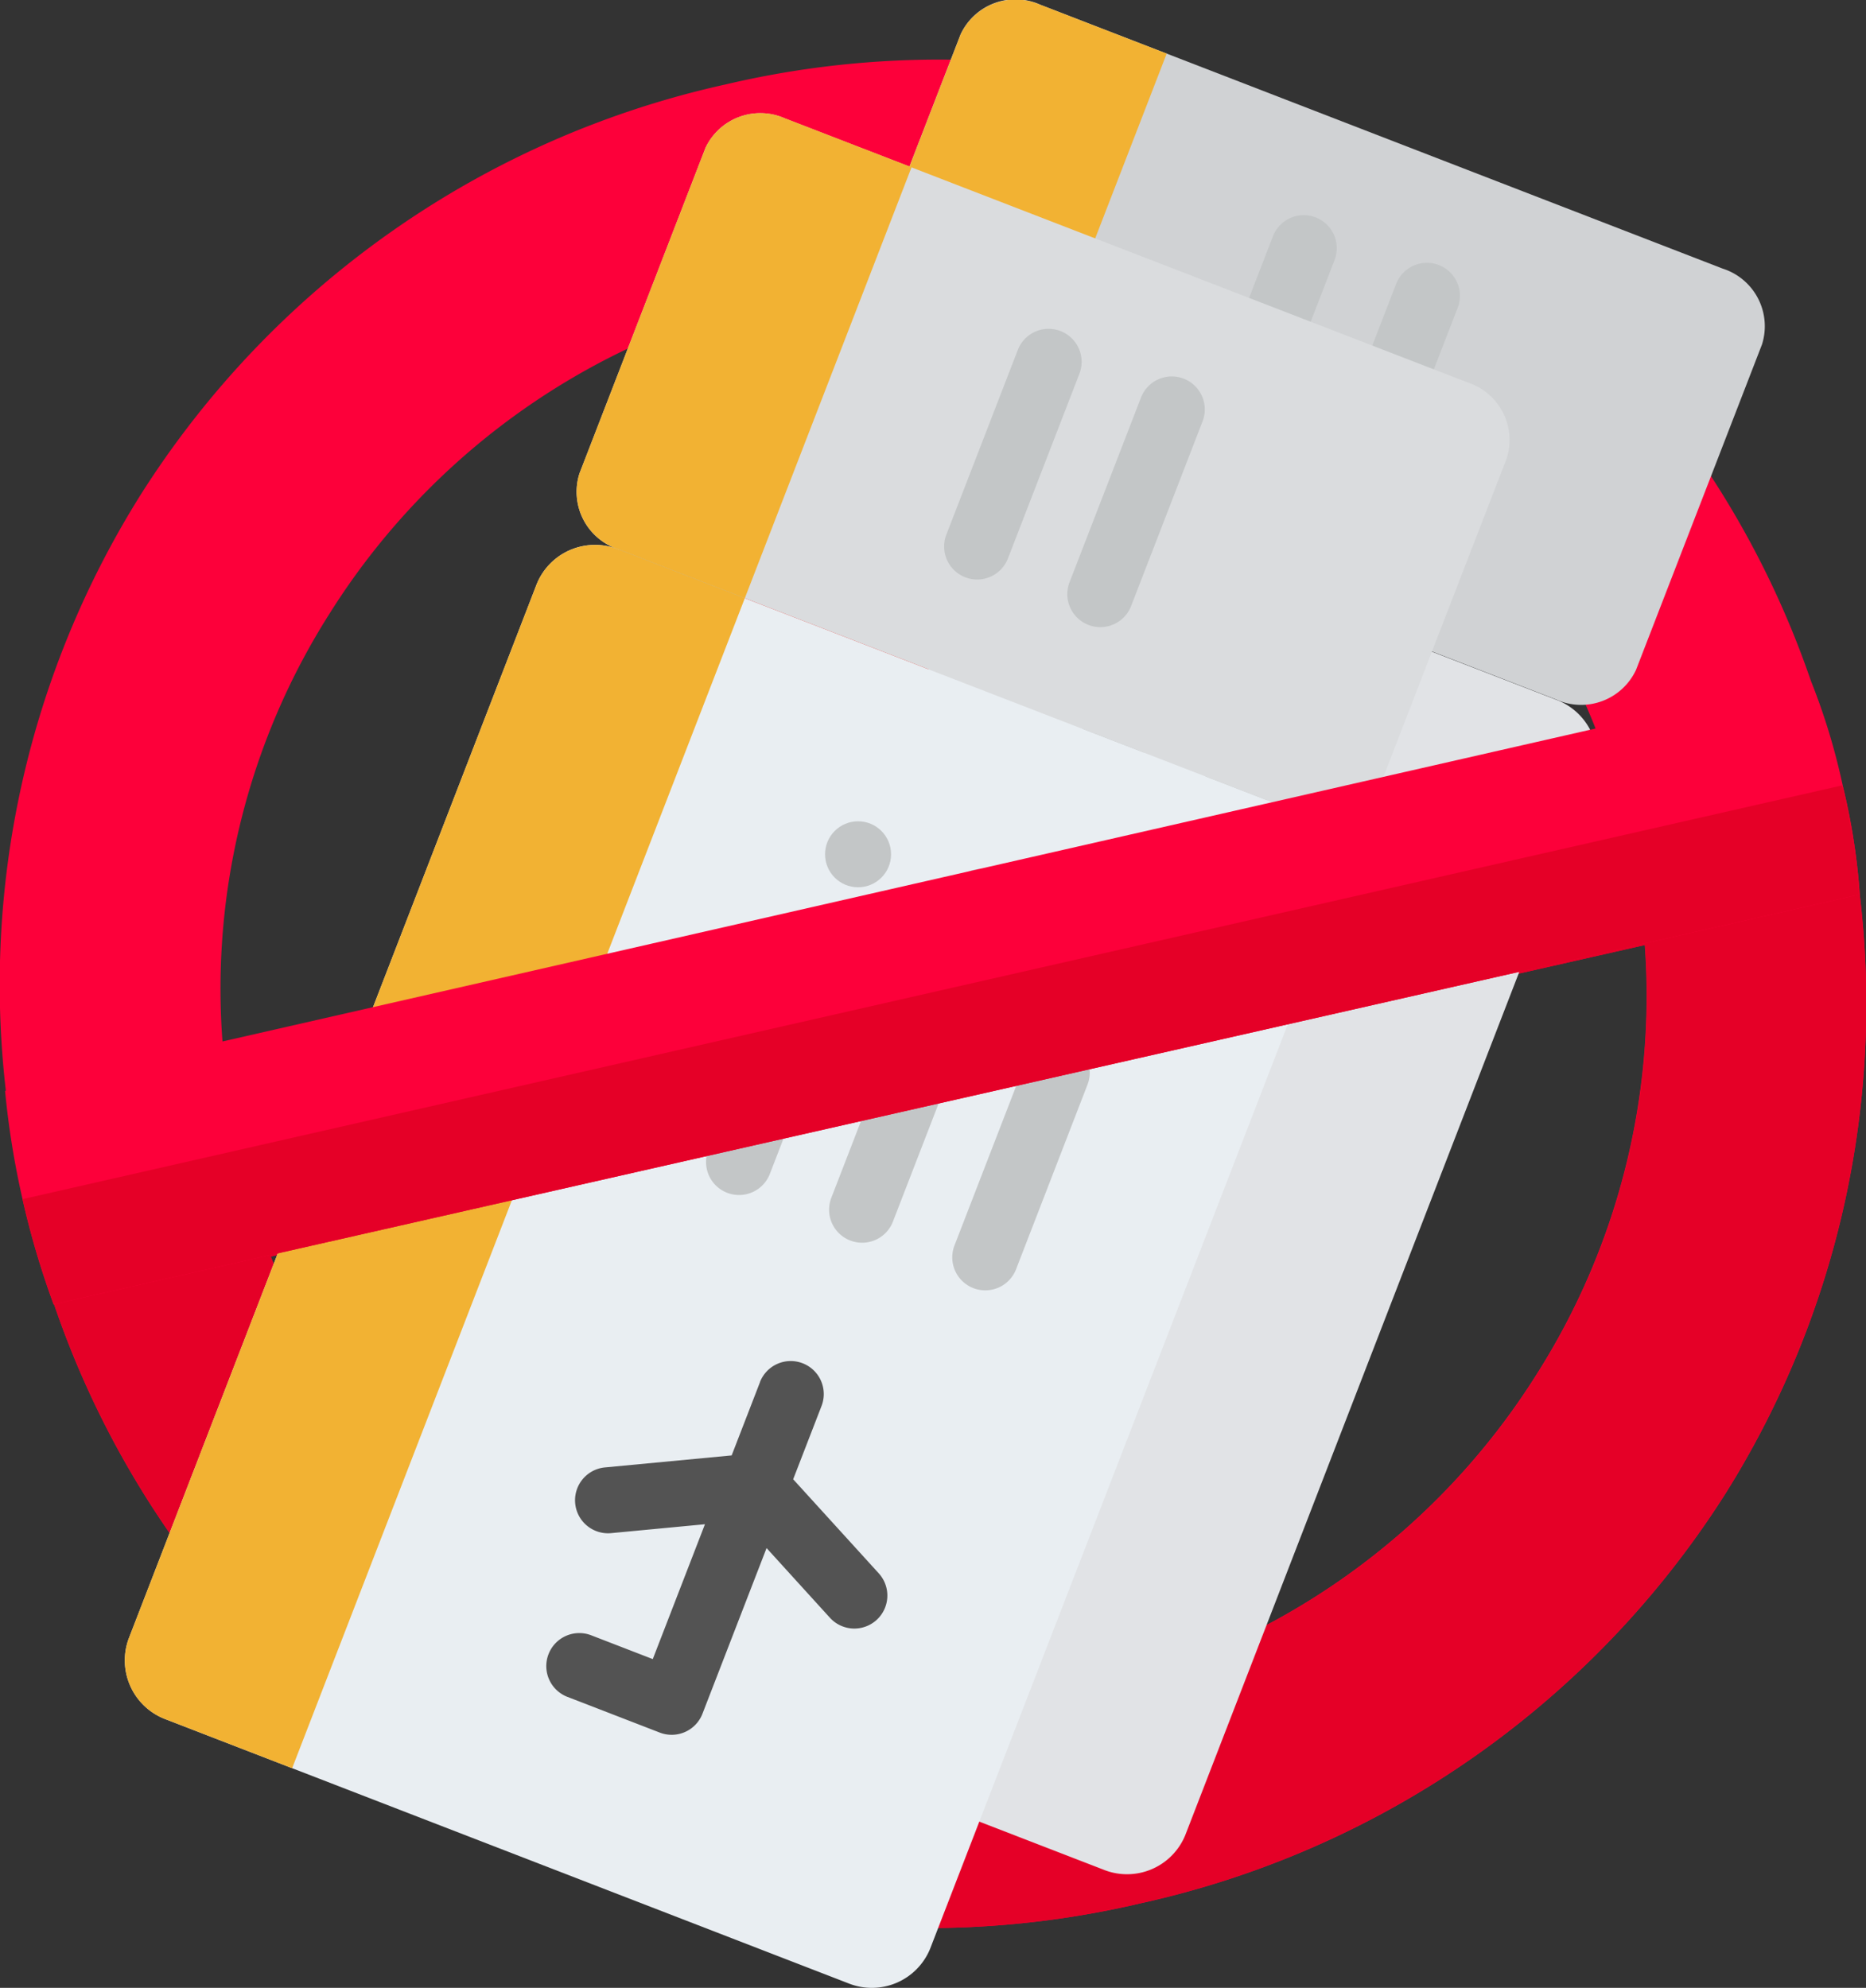
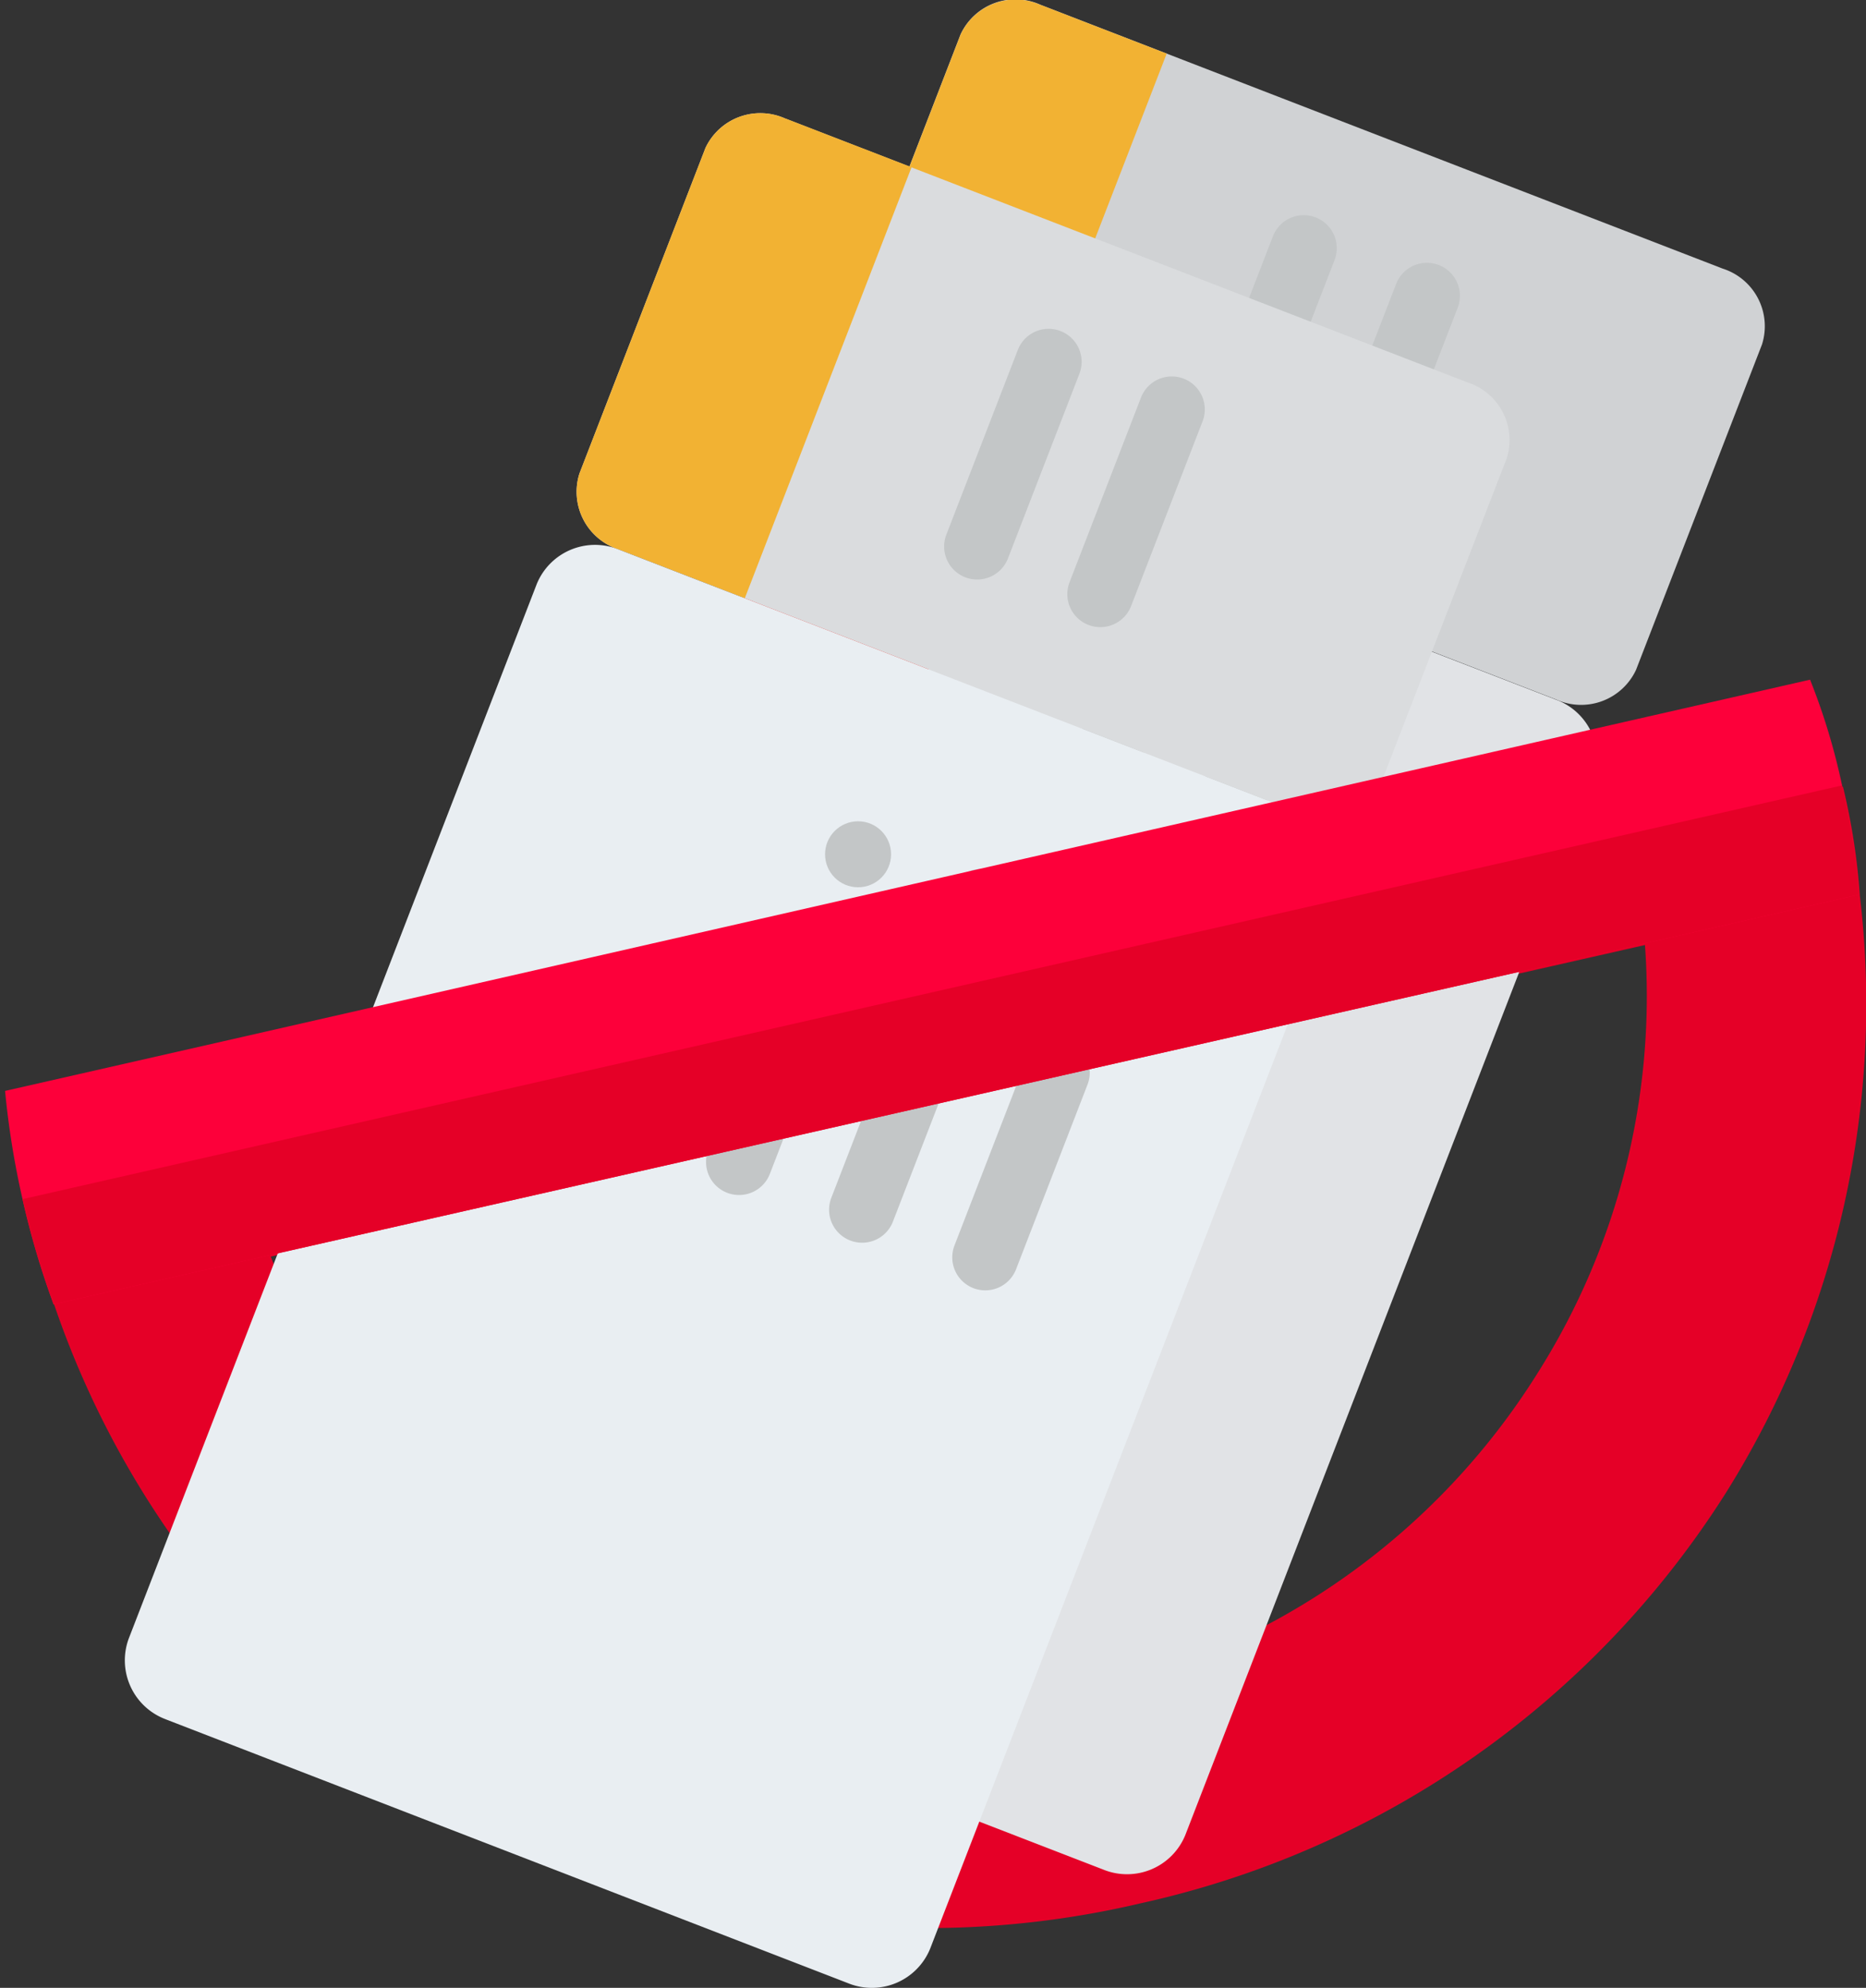
<svg xmlns="http://www.w3.org/2000/svg" id="Grupo_14305" data-name="Grupo 14305" width="64.792" height="69.038" viewBox="0 0 64.792 69.038">
  <rect x="0" y="0" width="64.792" height="69.038" fill="#333333" stroke="none" />
  <g id="Grupo_14295" data-name="Grupo 14295" transform="translate(0 2.083)">
-     <path id="Caminho_18652" data-name="Caminho 18652" d="M-1038.509,53.775a22.418,22.418,0,0,0-.586-3.792,22.489,22.489,0,0,0-1.111-3.672,31.988,31.988,0,0,0-13.151-16.67,32.267,32.267,0,0,0-24.51-4.064,32.268,32.268,0,0,0-20.343,14.263,32.012,32.012,0,0,0-4.67,20.751,29.4,29.4,0,0,0,.606,3.759A29.353,29.353,0,0,0-1101.195,68a32.013,32.013,0,0,0,13.184,16.691,32.267,32.267,0,0,0,24.51,4.064,32.268,32.268,0,0,0,20.343-14.263A31.987,31.987,0,0,0-1038.509,53.775Zm-53.142-9.807a24.745,24.745,0,0,1,15.469-10.98,24.745,24.745,0,0,1,18.7,3.211,24.51,24.51,0,0,1,9.816,11.809l-47.694,10.873A24.29,24.29,0,0,1-1091.651,43.968Zm26.465,37.376a24.744,24.744,0,0,1-18.7-3.211,24.289,24.289,0,0,1-9.8-11.841l47.706-10.82a24.506,24.506,0,0,1-3.745,14.892A24.743,24.743,0,0,1-1065.186,81.344Z" transform="translate(1103.09 -24.734)" fill="#fd003a" />
    <path id="Caminho_18653" data-name="Caminho 18653" d="M-1096.191,222.774a32.013,32.013,0,0,0,13.183,16.691,32.267,32.267,0,0,0,24.51,4.064,32.267,32.267,0,0,0,20.342-14.263,31.987,31.987,0,0,0,4.65-20.719,22.431,22.431,0,0,0-.586-3.792l-63.179,14.366A29.255,29.255,0,0,0-1096.191,222.774Zm55.222-12.529a24.509,24.509,0,0,1-3.745,14.893,24.743,24.743,0,0,1-15.469,10.98,24.744,24.744,0,0,1-18.7-3.211,24.29,24.29,0,0,1-9.8-11.841Z" transform="translate(1098.086 -179.507)" fill="#e50027" />
  </g>
  <g id="Grupo_14297" data-name="Grupo 14297" transform="translate(4.334 0)">
    <path id="Caminho_18654" data-name="Caminho 18654" d="M-1007.593,157.433l23.683,9.161a2.185,2.185,0,0,0,2.848-1.2l14.17-36.631a2.186,2.186,0,0,0-1.3-2.8l-23.683-9.161a2.186,2.186,0,0,0-2.847,1.2l-14.17,36.631a2.185,2.185,0,0,0,1.3,2.8Z" transform="translate(1017.885 -101.664)" fill="#e1e3e6" />
    <path id="Caminho_18655" data-name="Caminho 18655" d="M-892.824,11.082l-4.373,11.3a2.1,2.1,0,0,0,1.365,2.633l23.683,9.161a2.105,2.105,0,0,0,2.781-1.029l4.373-11.3a2.1,2.1,0,0,0-1.365-2.633l-23.683-9.161a2.1,2.1,0,0,0-2.781,1.029Z" transform="translate(921.842 -9.885)" fill="#d0d2d4" />
    <path id="Caminho_18656" data-name="Caminho 18656" d="M-991.877,116.8l4.377,1.693-15.718,40.635-4.377-1.693a2.186,2.186,0,0,1-1.3-2.8L-994.724,118a2.186,2.186,0,0,1,2.847-1.2Z" transform="translate(1017.887 -101.664)" fill="#eb423f" />
    <path id="Caminho_18657" data-name="Caminho 18657" d="M-890.046,10.053l4.377,1.693-5.789,14.966-4.377-1.693a2.1,2.1,0,0,1-1.364-2.632l4.373-11.3a2.106,2.106,0,0,1,2.781-1.029Z" transform="translate(921.845 -9.884)" fill="#f2b233" />
-     <path id="Caminho_18658" data-name="Caminho 18658" d="M-860.457,217.151l-2.481,6.414a1.146,1.146,0,0,1-1.482.656,1.146,1.146,0,0,1-.655-1.483l2.481-6.414a1.146,1.146,0,0,1,1.482-.656A1.146,1.146,0,0,1-860.457,217.151Z" transform="translate(894.191 -186.739)" fill="#c3c6c7" />
+     <path id="Caminho_18658" data-name="Caminho 18658" d="M-860.457,217.151l-2.481,6.414a1.146,1.146,0,0,1-1.482.656,1.146,1.146,0,0,1-.655-1.483l2.481-6.414a1.146,1.146,0,0,1,1.482-.656A1.146,1.146,0,0,1-860.457,217.151" transform="translate(894.191 -186.739)" fill="#c3c6c7" />
    <path id="Caminho_18659" data-name="Caminho 18659" d="M-801.492,64.718l-2.481,6.414a1.146,1.146,0,0,1-1.483.656,1.146,1.146,0,0,1-.656-1.483l2.481-6.414a1.146,1.146,0,0,1,1.483-.655A1.146,1.146,0,0,1-801.492,64.718Z" transform="translate(843.497 -55.686)" fill="#c3c6c7" />
    <path id="Caminho_18660" data-name="Caminho 18660" d="M-771.005,76.511l-2.481,6.414a1.146,1.146,0,0,1-1.483.656,1.146,1.146,0,0,1-.655-1.482l2.481-6.414a1.146,1.146,0,0,1,1.483-.655A1.146,1.146,0,0,1-771.005,76.511Z" transform="translate(817.286 -65.825)" fill="#c3c6c7" />
    <ellipse id="Elipse_367" data-name="Elipse 367" cx="1.146" cy="1.146" rx="1.146" ry="1.146" transform="translate(33.174 24.576)" fill="#c3c6c7" />
    <path id="Caminho_18661" data-name="Caminho 18661" d="M-829.97,228.944l-2.481,6.414a1.146,1.146,0,0,1-1.482.656,1.146,1.146,0,0,1-.656-1.483l2.481-6.414a1.146,1.146,0,0,1,1.483-.656A1.146,1.146,0,0,1-829.97,228.944Z" transform="translate(867.981 -196.878)" fill="#c3c6c7" />
    <ellipse id="Elipse_368" data-name="Elipse 368" cx="1.146" cy="1.146" rx="1.146" ry="1.146" transform="translate(37.449 26.23)" fill="#c3c6c7" />
    <path id="Caminho_18662" data-name="Caminho 18662" d="M-1070.758,185.572l23.683,9.161a2.186,2.186,0,0,0,2.847-1.2l14.17-36.632a2.185,2.185,0,0,0-1.3-2.8l-23.683-9.161a2.186,2.186,0,0,0-2.847,1.2l-14.17,36.631a2.185,2.185,0,0,0,1.3,2.8Z" transform="translate(1072.191 -125.856)" fill="#e9eef2" />
    <path id="Caminho_18663" data-name="Caminho 18663" d="M-955.989,39.221l-4.373,11.3A2.1,2.1,0,0,0-959,53.158l23.683,9.161a2.1,2.1,0,0,0,2.781-1.029l4.373-11.3a2.105,2.105,0,0,0-1.365-2.633l-23.683-9.161a2.105,2.105,0,0,0-2.781,1.029Z" transform="translate(976.148 -34.077)" fill="#dadcde" />
-     <path id="Caminho_18664" data-name="Caminho 18664" d="M-1055.039,144.938l4.377,1.693-15.718,40.635-4.378-1.693a2.186,2.186,0,0,1-1.3-2.8l14.17-36.631a2.186,2.186,0,0,1,2.847-1.2Z" transform="translate(1072.19 -125.857)" fill="#f2b233" />
    <path id="Caminho_18665" data-name="Caminho 18665" d="M-953.208,38.192l4.377,1.693-5.789,14.966L-959,53.157a2.1,2.1,0,0,1-1.364-2.632l4.373-11.3a2.105,2.105,0,0,1,2.781-1.029Z" transform="translate(976.148 -34.077)" fill="#f2b233" />
    <g id="Grupo_14296" data-name="Grupo 14296" transform="translate(20.179 11.419)">
      <path id="Caminho_18666" data-name="Caminho 18666" d="M-923.621,245.29-926.1,251.7a1.146,1.146,0,0,1-1.483.656,1.146,1.146,0,0,1-.655-1.482l2.481-6.414a1.146,1.146,0,0,1,1.483-.656A1.146,1.146,0,0,1-923.621,245.29Z" transform="translate(928.318 -222.35)" fill="#c3c6c7" />
      <path id="Caminho_18667" data-name="Caminho 18667" d="M-864.657,92.857l-2.481,6.414a1.146,1.146,0,0,1-1.483.656,1.146,1.146,0,0,1-.656-1.482l2.481-6.414a1.146,1.146,0,0,1,1.482-.656A1.146,1.146,0,0,1-864.657,92.857Z" transform="translate(877.624 -91.297)" fill="#c3c6c7" />
      <path id="Caminho_18668" data-name="Caminho 18668" d="M-834.17,104.65l-2.481,6.414a1.146,1.146,0,0,1-1.483.656,1.146,1.146,0,0,1-.655-1.482l2.481-6.414a1.146,1.146,0,0,1,1.483-.656A1.146,1.146,0,0,1-834.17,104.65Z" transform="translate(851.413 -101.436)" fill="#c3c6c7" />
      <ellipse id="Elipse_369" data-name="Elipse 369" cx="1.146" cy="1.146" rx="1.146" ry="1.146" transform="translate(4.135 17.104)" fill="#c3c6c7" />
      <path id="Caminho_18669" data-name="Caminho 18669" d="M-893.135,257.083l-2.481,6.414a1.146,1.146,0,0,1-1.483.655,1.146,1.146,0,0,1-.656-1.482l2.481-6.414a1.146,1.146,0,0,1,1.482-.656A1.146,1.146,0,0,1-893.135,257.083Z" transform="translate(902.107 -232.489)" fill="#c3c6c7" />
      <ellipse id="Elipse_370" data-name="Elipse 370" cx="1.146" cy="1.146" rx="1.146" ry="1.146" transform="translate(8.411 18.758)" fill="#c3c6c7" />
      <path id="Caminho_18670" data-name="Caminho 18670" d="M-862.648,268.876l-2.481,6.414a1.146,1.146,0,0,1-1.483.655,1.146,1.146,0,0,1-.655-1.482l2.481-6.414a1.146,1.146,0,0,1,1.483-.656A1.146,1.146,0,0,1-862.648,268.876Z" transform="translate(875.896 -242.628)" fill="#c3c6c7" />
      <ellipse id="Elipse_371" data-name="Elipse 371" cx="1.146" cy="1.146" rx="1.146" ry="1.146" transform="translate(12.687 20.412)" fill="#c3c6c7" />
    </g>
-     <path id="Caminho_18671" data-name="Caminho 18671" d="M-960.412,347.62l-.985,2.547-4.4.417a1.146,1.146,0,0,0-1.033,1.249,1.146,1.146,0,0,0,1.249,1.033l3.257-.309-1.812,4.684-2.138-.827a1.146,1.146,0,0,0-1.482.656,1.146,1.146,0,0,0,.656,1.483l3.207,1.24a1.146,1.146,0,0,0,1.482-.655l2.226-5.753,2.2,2.42a1.146,1.146,0,0,0,1.619.077,1.146,1.146,0,0,0,.077-1.619l-2.972-3.268.985-2.546a1.146,1.146,0,0,0-.656-1.482,1.146,1.146,0,0,0-1.483.655Z" transform="translate(982.468 -299.621)" fill="#535353" />
  </g>
  <g id="Grupo_14298" data-name="Grupo 14298" transform="translate(0.176 23.608)">
    <path id="Caminho_18672" data-name="Caminho 18672" d="M-1101.838,192.488a29.424,29.424,0,0,0,.606,3.759,29.332,29.332,0,0,0,1.079,3.652l7.516-1.709,47.706-10.82,7.464-1.7a22.432,22.432,0,0,0-.586-3.792,22.431,22.431,0,0,0-1.111-3.672l-7.464,1.7-47.694,10.872Z" transform="translate(1101.838 -178.209)" fill="#fd003a" />
    <path id="Caminho_18673" data-name="Caminho 18673" d="M-1097.517,218.757a29.329,29.329,0,0,0,1.079,3.652l7.516-1.709,47.706-10.82,7.464-1.7a22.408,22.408,0,0,0-.586-3.792Z" transform="translate(1098.123 -200.719)" fill="#e50027" />
  </g>
</svg>